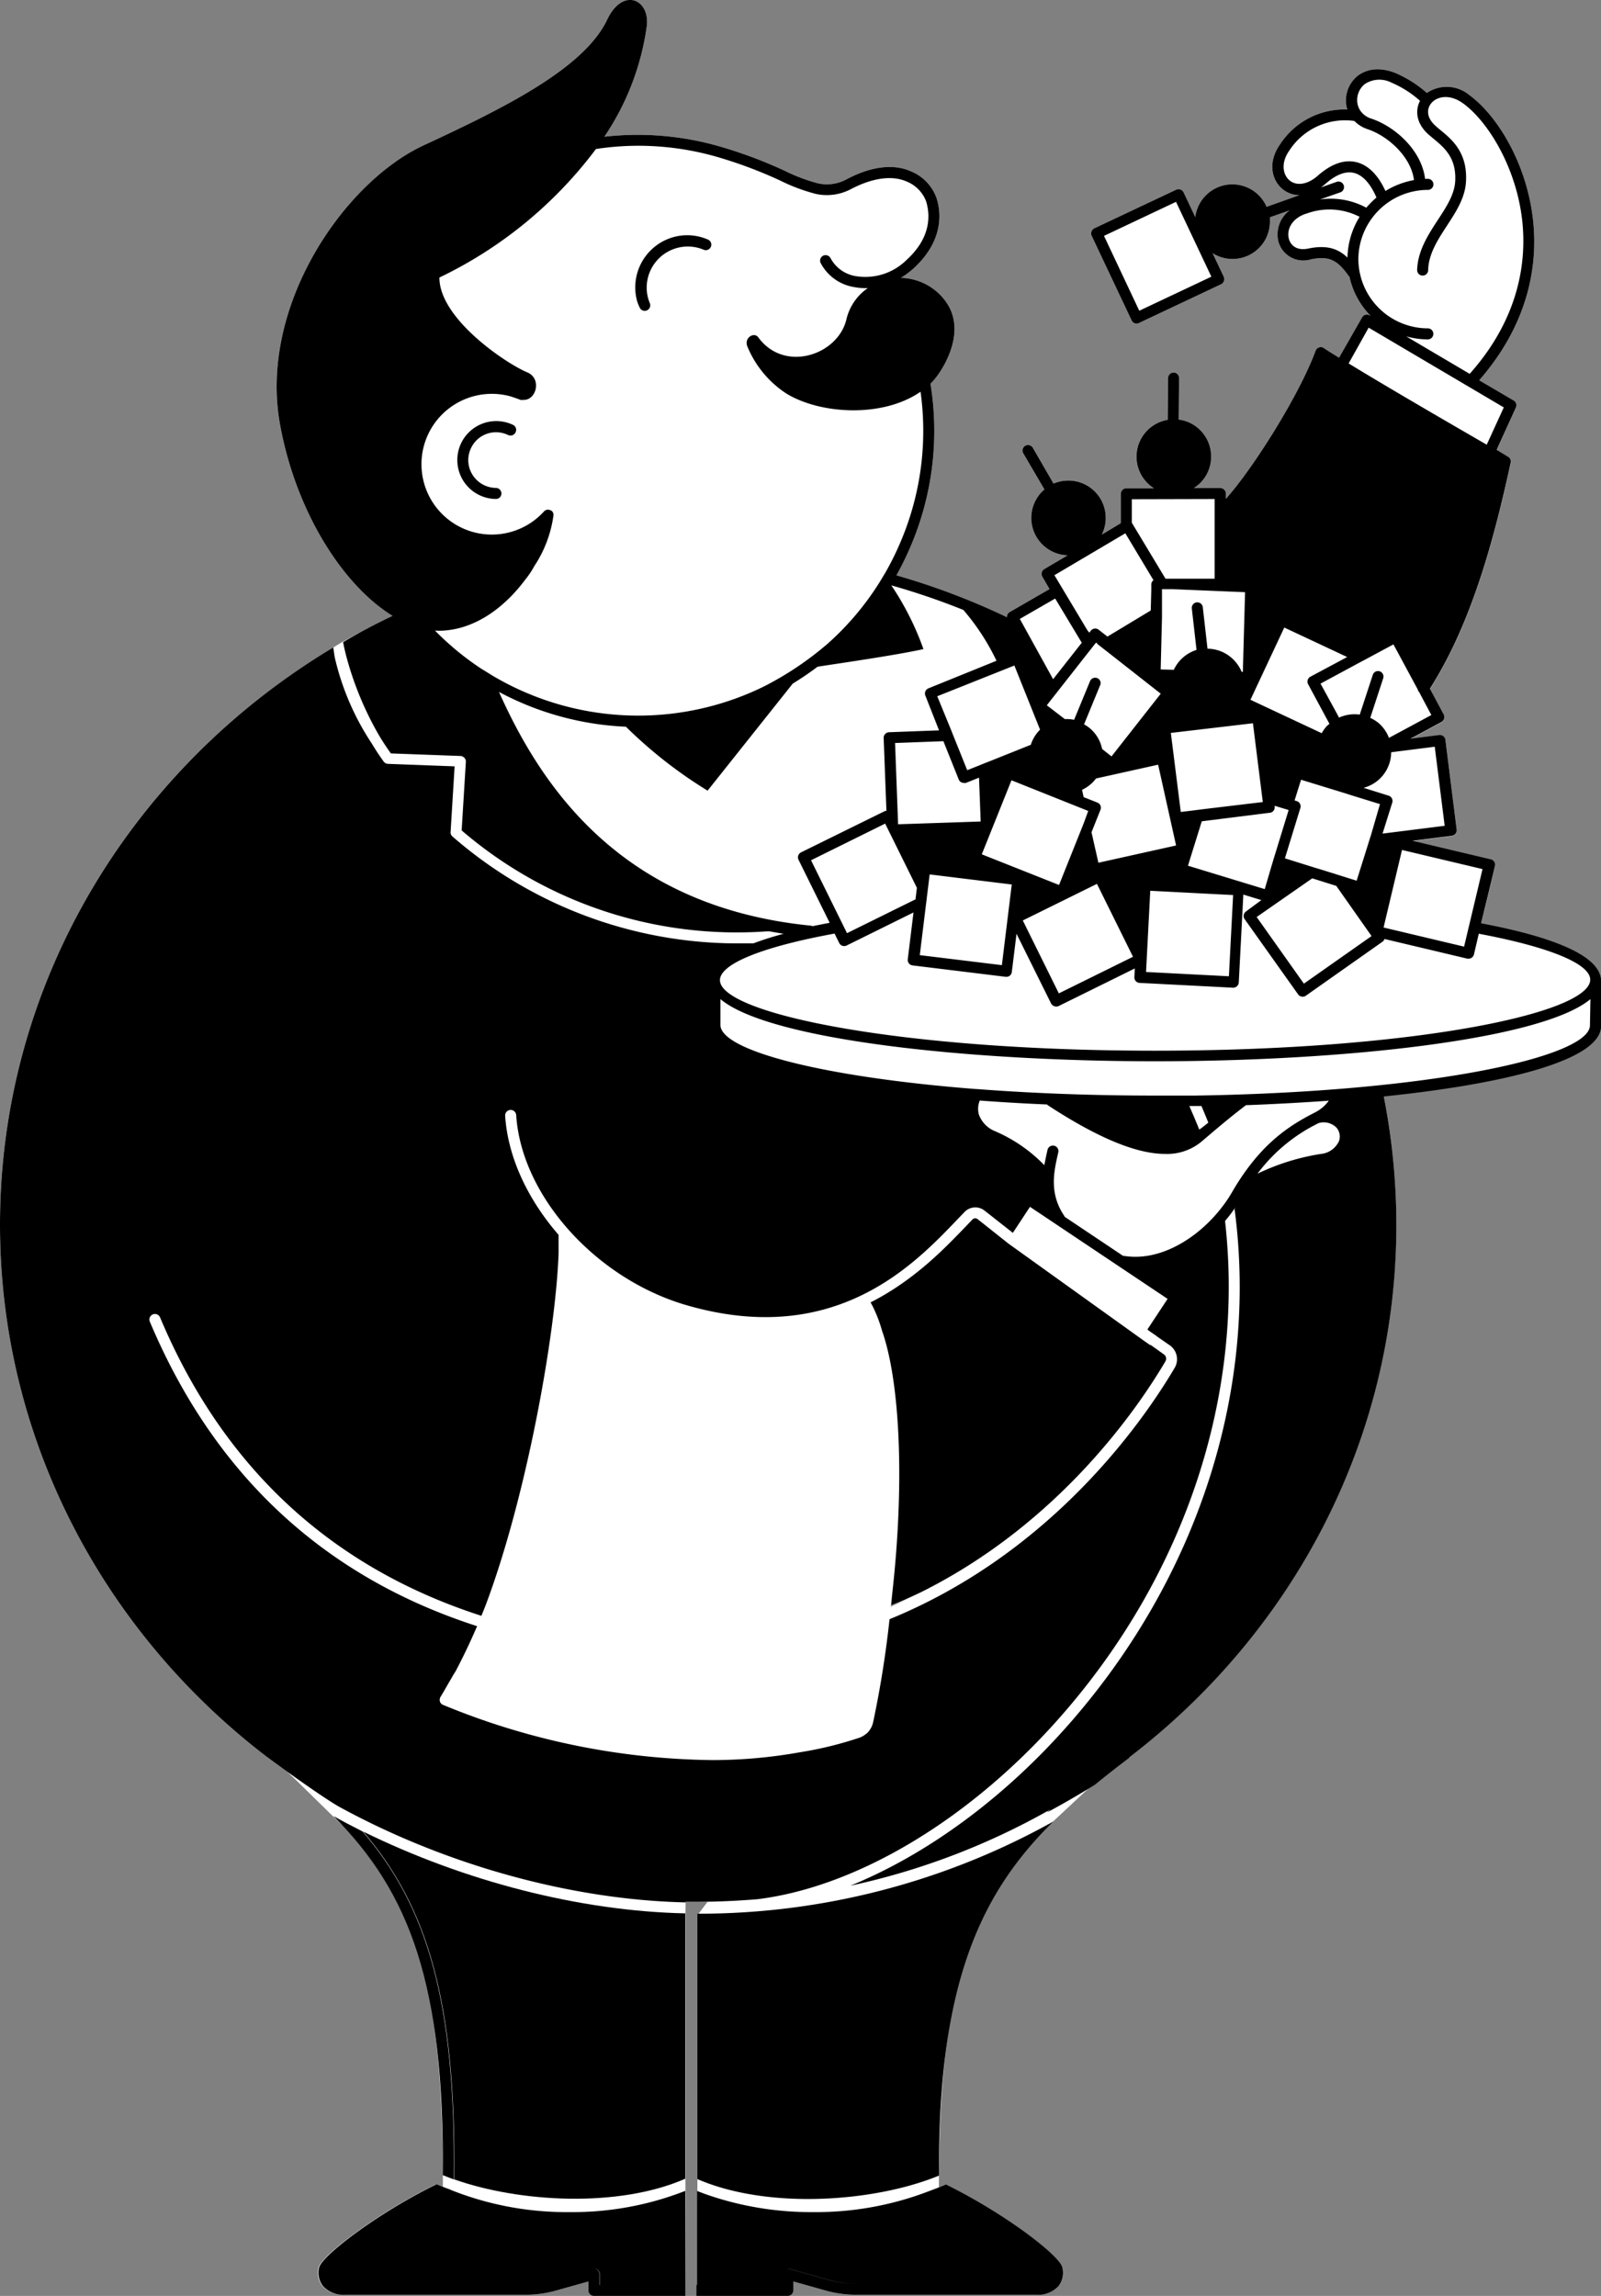
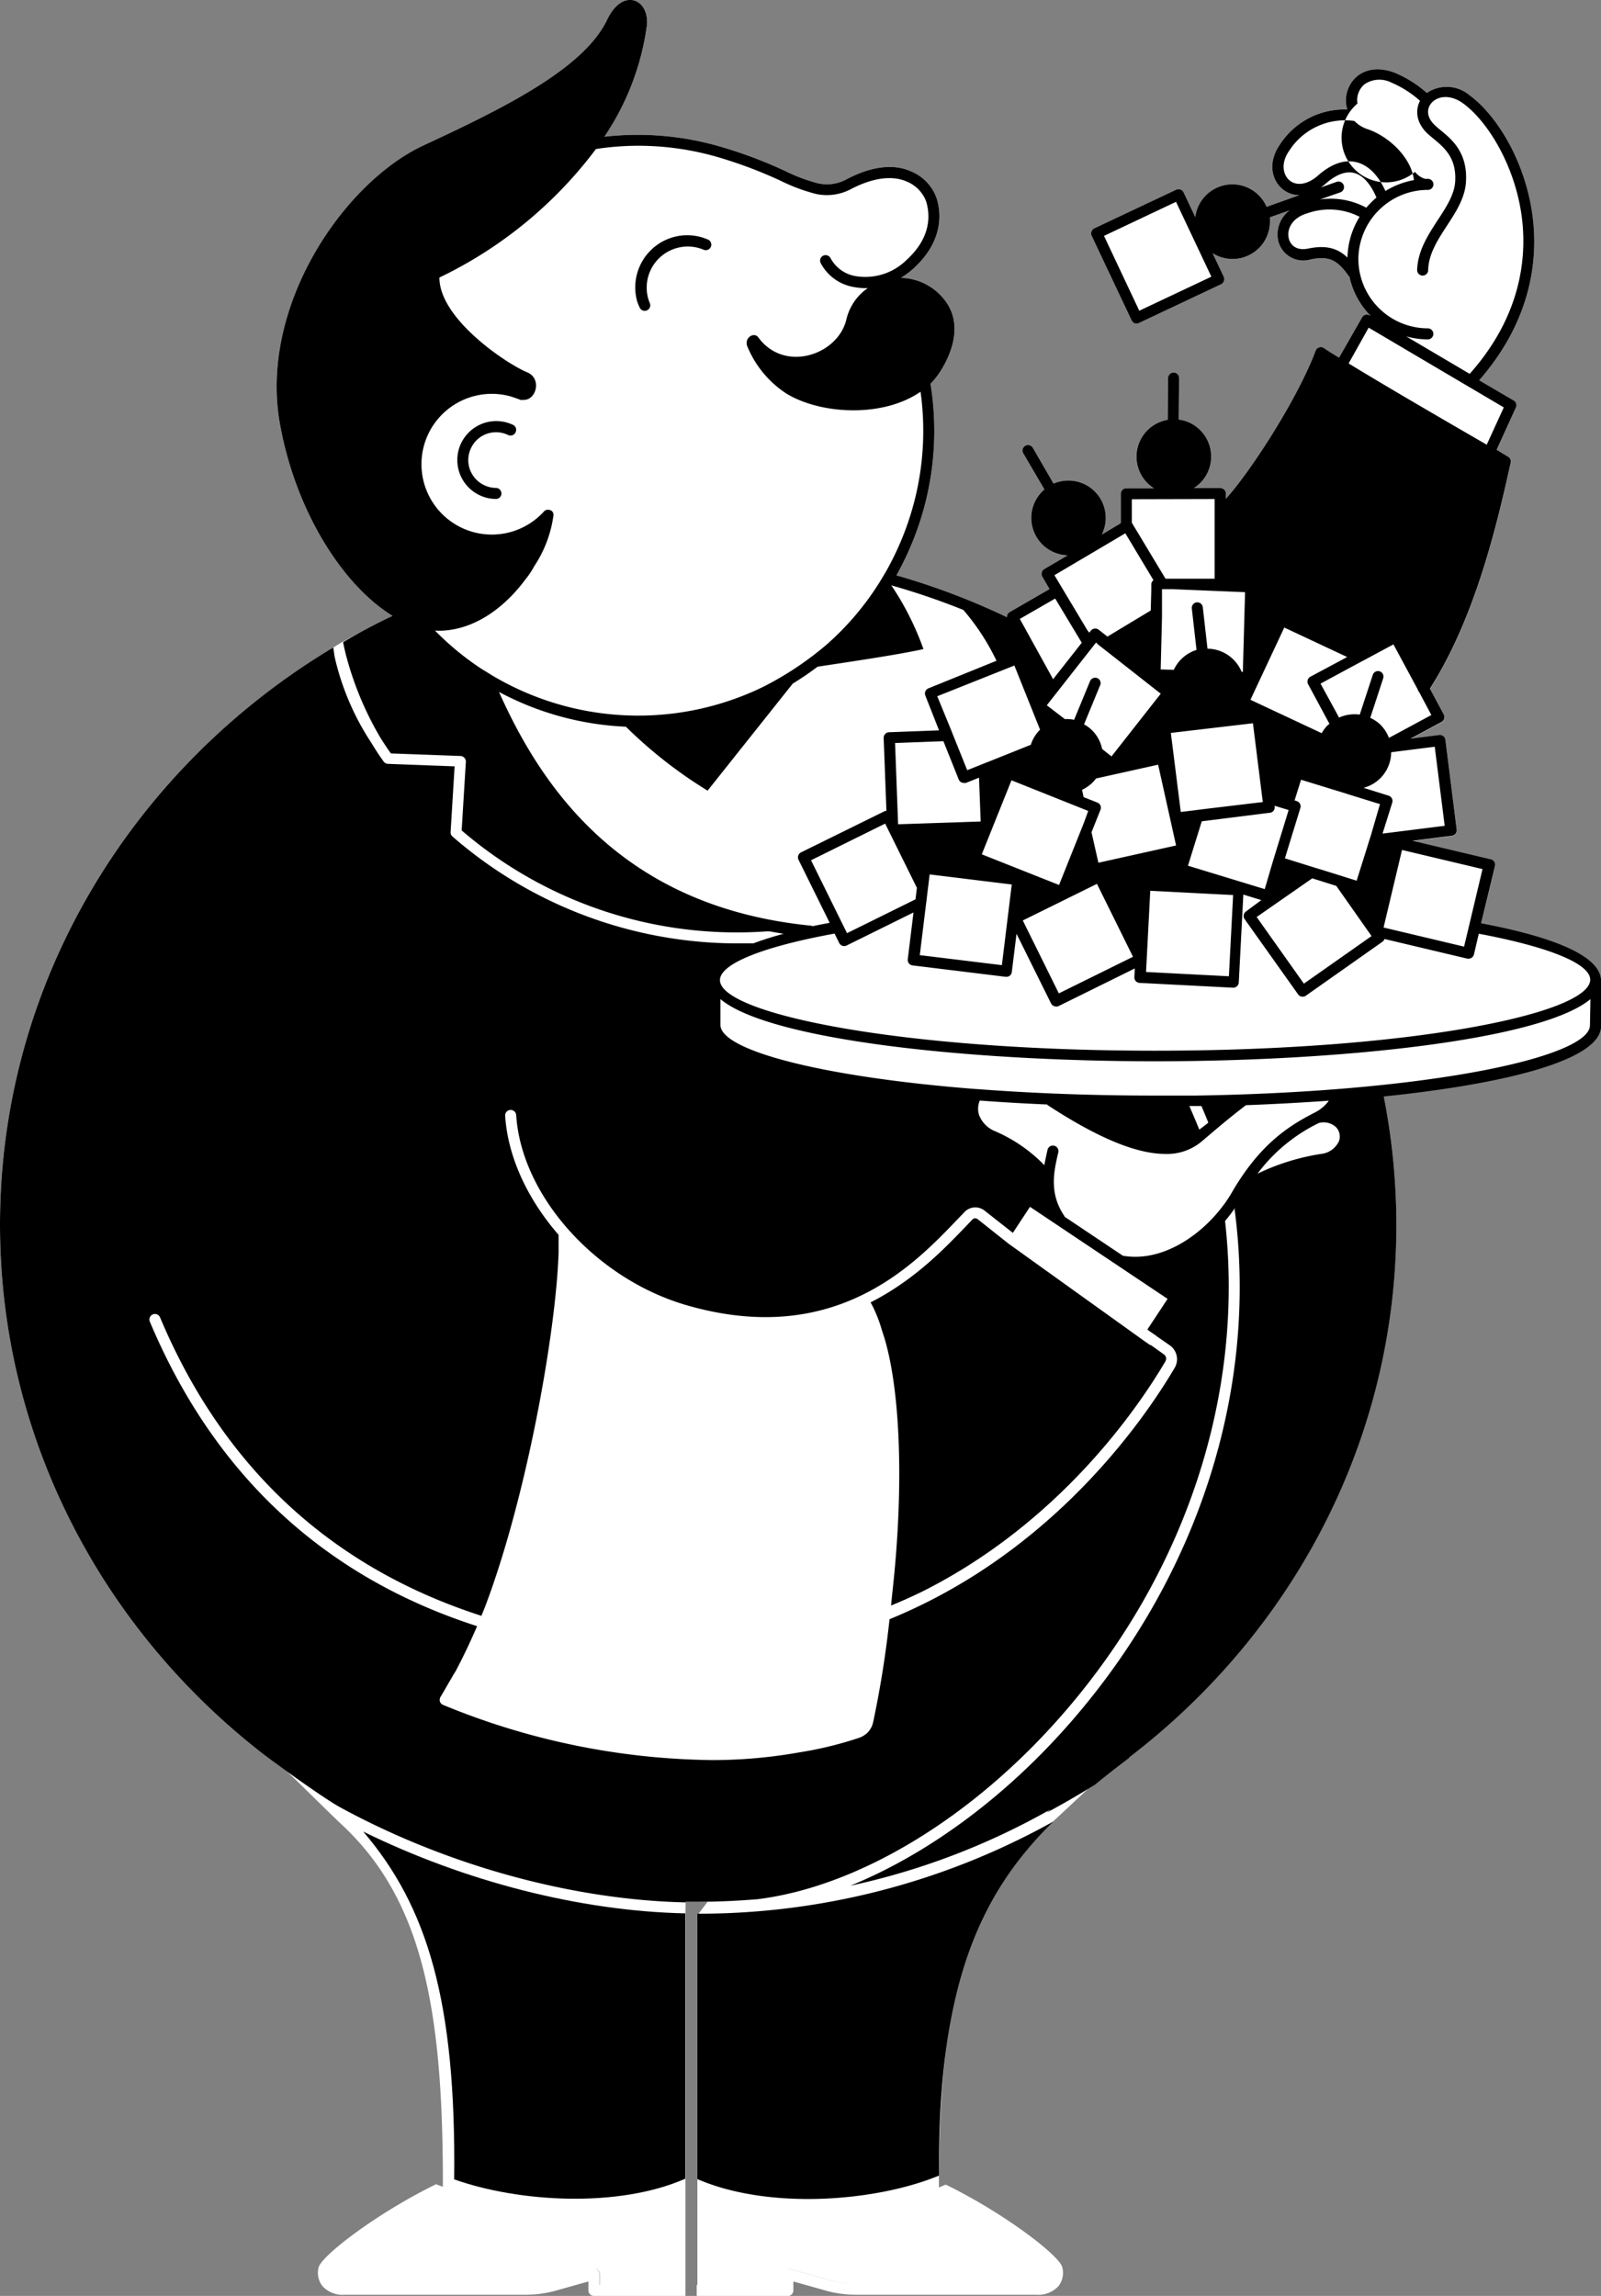
<svg xmlns="http://www.w3.org/2000/svg" viewBox="0 0 231.87 332.49">
  <rect x="0" y="0" width="231.87" height="332.49" fill="#808080" stroke="none" />
  <defs>
    <style>.cls-1{fill:#fff;}</style>
  </defs>
  <g id="Layer_2" data-name="Layer 2">
    <g id="Gouda">
      <g id="Blanc">
        <path class="cls-1" d="M99.3,275.5s0-.06,0-.09c.59,0,1.19,0,1.79,0l1.39,0-1.31,1.73H101v53.76h-.1v1.6H114.1a.8.8,0,0,0,.8-.8V330.4l4.66,1.31a16.15,16.15,0,0,0,4.42.61H150a4,4,0,0,0,3.31-1.26,3.18,3.18,0,0,0,.55-2.69c-.35-1.66-8.22-7.75-16.88-12l-1,.41c0-26.9,4-42.2,16.53-53h0c.85-.76,5.09-4.77,5.23-4.85.64-.38.2-.14.84-.53,1.55-1.27,3.16-2.53,4.84-3.8a.91.91,0,0,0,.18-.21c23.5-18,38.62-45.83,38.62-77a96,96,0,0,0-1.82-18.65h0c17.93-1.86,31.48-5.32,31.48-10.22v-6.54c0-3.49-6.9-6.25-17.36-8.23l2-8.26a.8.8,0,0,0-.6-1l-11.34-2.69,5.71-.72a.79.79,0,0,0,.69-.89l-1.63-13a.8.8,0,0,0-.3-.53.84.84,0,0,0-.59-.17l-4.18.53,4.5-2.42a.8.8,0,0,0,.32-1.09l-2-3.74c6.1-9.54,9.34-21.87,11.7-32.72a.79.79,0,0,0-.39-.86l-1.64-1L219.55,59a.8.8,0,0,0-.32-1l-5-2.93c7.52-8.61,8.42-17.25,7.82-23-.89-8.59-5.4-15.5-9.22-18.28a5.12,5.12,0,0,0-6.18-.33,16.83,16.83,0,0,0-4.61-2.91c-2.91-1.12-4.71-.15-5.52.52A4.59,4.59,0,0,0,195,15.34a4.42,4.42,0,0,0,.14.52,11.12,11.12,0,0,0-9.77,5.07c-1.81,2.59-1.15,5.09.23,6.33a3.85,3.85,0,0,0,2.59,1l-4.75,1.69a5.41,5.41,0,0,0-10.33,1.49l-1.69-3.58a.82.82,0,0,0-1.07-.39L158.5,33.06a.79.79,0,0,0-.41.45.81.81,0,0,0,0,.61l5.8,12.28a.79.79,0,0,0,.72.46.71.71,0,0,0,.34-.08l11.89-5.61a.79.79,0,0,0,.41-.45.81.81,0,0,0,0-.61l-1.63-3.44a5.41,5.41,0,0,0,8.3-4.58c0-.21,0-.42,0-.62l2.84-1a4.37,4.37,0,0,0-1.63,4.44,3.73,3.73,0,0,0,4.68,2.66c2.59-.53,3.83,0,5.51,2.39a.48.48,0,0,0,.11.09,11.71,11.71,0,0,0,3.09,5.71l-.15-.09a.79.79,0,0,0-1.1.29l-3.34,5.84c-.88-.55-1.64-1-2.2-1.4a.81.81,0,0,0-.69-.09.77.77,0,0,0-.5.48c-2.4,6.49-9.08,17.08-13,21.45v-.76a.82.82,0,0,0-.24-.57.83.83,0,0,0-.56-.23H172.9a5.29,5.29,0,0,0,2-2.26,5.42,5.42,0,0,0-2.6-7.2,5.53,5.53,0,0,0-1.59-.46l.05-6a.79.79,0,0,0-.79-.81h0a.81.81,0,0,0-.8.79l-.05,6.06a5.41,5.41,0,0,0-2,9.91h-4a.8.8,0,0,0-.79.81v4.24l-2.76,1.66a5.41,5.41,0,0,0-5.39-7.8,5.62,5.62,0,0,0-1.6.41l-3-5.19a.81.81,0,0,0-1.1-.28.79.79,0,0,0-.28,1.09l3.06,5.23a5.42,5.42,0,0,0,3.37,9.54l-3.4,2a.81.81,0,0,0-.27,1.1L152,85.31l-5.77,3.33a.81.81,0,0,0-.4.74,102,102,0,0,0-16-6.06,44,44,0,0,0,2.5-5.28,42.56,42.56,0,0,0,2.43-22.47,9.74,9.74,0,0,0,1-1.17c.26-.35,4.27-5.75,1.51-10.29a8.23,8.23,0,0,0-6.8-3.87,11.85,11.85,0,0,0,1.85-1.38c4.37-4,4-8.1,3.31-10.2a6.56,6.56,0,0,0-3.76-3.87C130.12,24,127,23.62,122.54,26a5.91,5.91,0,0,1-4.07.55,25,25,0,0,1-4.76-1.79,65.89,65.89,0,0,0-9.61-3.59A42.79,42.79,0,0,0,87.53,19.8a37.85,37.85,0,0,0,6.14-16c.49-3.89-3.46-5.74-5.74-.94-3.36,7.07-15,12.82-26.56,18.18S37.46,44.34,40.55,61.44c2.3,12.7,9.13,23.35,16.3,27.75-2.37,1.12-4.68,2.35-7,3.64-.24.1-1.31.77-1.67,1C19.32,111.08,0,142.07,0,177.36c0,31,14.94,58.74,38.2,76.72.4.31,1.7,1.27,3.29,2.41.42.3,5.86,5.72,7.71,7.47,11.86,10.84,15,26.57,14.94,52.73-.32-.13-.65-.24-1-.37-8.69,4.26-16.6,10.38-17,12.05a3.14,3.14,0,0,0,.55,2.69,4,4,0,0,0,3.31,1.26H76.14a16,16,0,0,0,4.41-.61l4.67-1.31v1.29a.8.8,0,0,0,.8.8H99.27v-1.6h0v-53.8M64.13,317.65c-9.14,4.44-15.82,10.07-16.3,11.11a1.58,1.58,0,0,0,.24,1.29,2.62,2.62,0,0,0,2.07.67h0a2.62,2.62,0,0,1-2.07-.67,1.61,1.61,0,0,1-.24-1.29c.48-1,7.19-6.69,16.35-11.13Zm22.42,11.06a.81.81,0,0,1,.32.64v1.54h-.05v-1.54a.81.81,0,0,0-.32-.64.82.82,0,0,0-.33-.15A.75.75,0,0,1,86.55,328.71Zm37.43,2a14.43,14.43,0,0,1-4-.55l-5.68-1.59a.88.88,0,0,0-.32,0,.78.78,0,0,1,.37,0l5.68,1.59a14.43,14.43,0,0,0,4,.55Zm27.68-68.29.06-.21.4-.21Z" />
-         <path d="M137,316.35c-.8.35-1.65.67-2.54,1a45.48,45.48,0,0,1-16.73,3,46,46,0,0,1-15.13-2.45c-.56-.19-1.1-.4-1.64-.61v13.6h-.1v1.6H114.1a.8.8,0,0,0,.8-.8V330.4l4.66,1.31a16.15,16.15,0,0,0,4.42.61H150a4,4,0,0,0,3.31-1.26,3.18,3.18,0,0,0,.55-2.69C153.54,326.71,145.67,320.62,137,316.35Zm-13,14.37a14.43,14.43,0,0,1-4-.55l-5.68-1.59a.88.88,0,0,0-.32,0,.78.78,0,0,1,.37,0l5.68,1.59a14.43,14.43,0,0,0,4,.55Z" />
-         <path d="M48.3,263c11.05,11.11,16.07,24.38,15.83,52,.52.21,1.05.42,1.6.62.29-25.88-3.91-39.53-13.2-50.38C51.1,264.51,49.69,263.79,48.3,263Z" />
        <path d="M99.24,315.52V277.09c-15.33-.33-32-4.66-46.63-11.84,9.27,10.86,13.46,24.5,13.17,50.36C75.11,318.92,89.51,319.79,99.24,315.52Z" />
-         <path d="M214.51,133.71l2-8.26a.8.8,0,0,0-.6-1l-11.34-2.69,5.71-.72a.79.79,0,0,0,.69-.89l-1.63-13a.8.8,0,0,0-.3-.53.84.84,0,0,0-.59-.17l-4.18.53,4.5-2.42a.8.8,0,0,0,.32-1.09l-2-3.74c6.1-9.54,9.34-21.87,11.7-32.72a.79.79,0,0,0-.39-.86l-1.64-1L219.55,59a.8.8,0,0,0-.32-1l-5-2.93c7.52-8.61,8.42-17.25,7.82-23-.89-8.59-5.4-15.5-9.22-18.28a5.12,5.12,0,0,0-6.18-.33,16.83,16.83,0,0,0-4.61-2.91c-2.91-1.12-4.71-.15-5.52.52A4.59,4.59,0,0,0,195,15.34a4.42,4.42,0,0,0,.14.52,11.12,11.12,0,0,0-9.77,5.07c-1.81,2.59-1.15,5.09.23,6.33a3.85,3.85,0,0,0,2.59,1l-4.75,1.69a5.41,5.41,0,0,0-10.33,1.49l-1.69-3.58a.82.82,0,0,0-1.07-.39L158.5,33.06a.79.79,0,0,0-.41.45.81.81,0,0,0,0,.61l5.8,12.28a.79.79,0,0,0,.72.46.71.71,0,0,0,.34-.08l11.89-5.61a.79.79,0,0,0,.41-.45.81.81,0,0,0,0-.61l-1.63-3.44a5.41,5.41,0,0,0,8.3-4.58c0-.21,0-.42,0-.62l2.84-1a4.37,4.37,0,0,0-1.63,4.44,3.73,3.73,0,0,0,4.68,2.66c2.59-.53,3.83,0,5.51,2.39a.48.48,0,0,0,.11.09,11.71,11.71,0,0,0,3.09,5.71l-.15-.09a.79.79,0,0,0-1.1.29l-3.34,5.84c-.88-.55-1.64-1-2.2-1.4a.81.81,0,0,0-.69-.09.77.77,0,0,0-.5.48c-2.4,6.49-9.08,17.08-13,21.45v-.76a.82.82,0,0,0-.24-.57.83.83,0,0,0-.56-.23H172.9a5.29,5.29,0,0,0,2-2.26,5.42,5.42,0,0,0-2.6-7.2,5.53,5.53,0,0,0-1.59-.46l.05-6a.79.79,0,0,0-.79-.81h0a.81.81,0,0,0-.8.79l-.05,6.06a5.41,5.41,0,0,0-2,9.91h-4a.8.8,0,0,0-.79.81v4.24l-2.76,1.66a5.41,5.41,0,0,0-5.39-7.8,5.62,5.62,0,0,0-1.6.41l-3-5.19a.81.81,0,0,0-1.1-.28.79.79,0,0,0-.28,1.09l3.06,5.23a5.42,5.42,0,0,0,3.37,9.54l-3.4,2a.81.81,0,0,0-.27,1.1L152,85.31l-5.77,3.33a.81.81,0,0,0-.4.74,102,102,0,0,0-16-6.06,44,44,0,0,0,2.5-5.28,42.56,42.56,0,0,0,2.43-22.47,9.74,9.74,0,0,0,1-1.17c.26-.35,4.27-5.75,1.51-10.29a8.23,8.23,0,0,0-6.8-3.87,11.85,11.85,0,0,0,1.85-1.38c4.37-4,4-8.1,3.31-10.2a6.56,6.56,0,0,0-3.76-3.87C130.12,24,127,23.62,122.54,26a5.91,5.91,0,0,1-4.07.55,25,25,0,0,1-4.76-1.79,65.89,65.89,0,0,0-9.61-3.59A42.79,42.79,0,0,0,87.53,19.8a37.85,37.85,0,0,0,6.14-16c.49-3.89-3.46-5.74-5.74-.94-3.36,7.07-15,12.82-26.56,18.18S37.46,44.34,40.55,61.44c2.3,12.7,9.13,23.35,16.3,27.75C54.41,90.34,52,91.61,49.69,93c.1.52.22,1.06.36,1.64h0a46.86,46.86,0,0,0,5,12.12c.49.79,1,1.57,1.56,2.35l10.09.37a.81.81,0,0,1,.56.27.79.79,0,0,1,.21.58l-.61,9.93A61.09,61.09,0,0,0,111,134.88l.49,0c.66.13,1.35.24,2,.35a45,45,0,0,0-4.39,1.39h0c-.71,0-1.42,0-2.12,0h-.45a62.9,62.9,0,0,1-41-15.48.77.77,0,0,1-.27-.65l.58-9.51-9.65-.36a.79.79,0,0,1-.62-.33c-.61-.83-1.18-1.71-1.72-2.61a37.87,37.87,0,0,1-5.3-12.19h0c-.15-.57-.18-1.2-.29-1.72C19.32,111.08,0,142.07,0,177.36c0,31,14.94,58.74,38.2,76.72,1.11.86,8.83,6.49,11.23,7.74,15.26,8.29,33.37,13.32,49.87,13.68,0,0,0-.06,0-.09.59,0,1.19,0,1.79,0,2.9,0,5.78-.14,8.62-.37,14.58-1.81,31.13-11.76,44.27-26.88,17.8-20.47,26.27-46.35,23.44-71.34a.13.13,0,0,1,0,0,21,21,0,0,0,1.38-1.8c.13-.19.16-.15,0,.06,3.44,25.93-5.14,52.93-23.61,74.18-9.55,11-20.9,19.29-32.05,23.83a102.52,102.52,0,0,0,29-11.06l-.46.42q3.47-1.86,6.91-4c1.55-1.27,3.16-2.53,4.84-3.8a.91.91,0,0,0,.18-.21c23.5-18,38.62-45.83,38.62-77a96,96,0,0,0-1.82-18.65h0c17.93-1.86,31.48-5.32,31.48-10.22v-6.54C231.87,138.45,225,135.69,214.51,133.71ZM165,45l-5.11-10.84,10.43-4.93,5.12,10.84Zm49.71,80.86-2.67,11.23-11.66-2.77,2.67-11.23Zm-6.92-17.72,1.44,11.45-9,1.13,1.41-4.49a.8.8,0,0,0-.52-1l-3.64-1.14a5.35,5.35,0,0,0,4-5.15Zm-77.72,11.23-.44-11.77,7-.26,2.22,5.54a.78.78,0,0,0,.43.44.85.85,0,0,0,.31.06.79.79,0,0,0,.3,0l1.9-.76.24,6.35Zm2.72,9.2-.2,1.67-9.92,4.9-5.21-10.56,10.74-5.31.29.6.53,1.07Zm1.28,2.72.12-.95.07-.6.18-1.45.2-1.66,11.89,1.46-1.43,11.68-11.89-1.45Zm8.12-7.57L146.49,113l9.09,3.63.9.36.9.36.23.09-.13.34L157,119.1l-.52,1.31-3.1,7.75Zm16.73-25.51a.8.8,0,0,0-1.05.43l-2.31,5.6a5.47,5.47,0,0,0-1.34-.1l-2.61-2,.65-.84.54-.68.54-.69,4.19-5.34.53-.67.53-.68.15-.18.17.13h0l0,.05.62.49.68.53,7.9,6.2-7.13,9.08-1.36-1.07a5.33,5.33,0,0,0-1.32-2.57,5,5,0,0,0-1.3-1l2.3-5.59A.79.79,0,0,0,158.94,98.21ZM158.87,128l5.22,10.56-10.74,5.3-5.22-10.56Zm.21-3.06-1-4.41,1.3-3.26a.86.86,0,0,0,0-.61.84.84,0,0,0-.44-.43l-2-.79-.23-1.06a5.54,5.54,0,0,0,1.37-.91,5,5,0,0,0,.65-.73l9-2,2.6,11.7ZM189.46,99.1l3.08,5.72c-.14.12-.28.23-.41.36a5.62,5.62,0,0,0-.71,1l-10.32-4.84L186,90.88l9.11,4.27L189.78,98A.8.8,0,0,0,189.46,99.1Zm-8,5.64,1.21,9.67.11.87.11.87v0l-8.35,1-.88.11-.87.11-1.78.22-1.44-11.45ZM166.59,129l12,.62-.61,11.76-12-.62Zm5.46-3.63,2-6.43,9.87-1.24a.76.76,0,0,0,.53-.3.79.79,0,0,0,.16-.59v-.12l.94.29.77.23.31.1-2.23,7.27-.23.77-1,3.41Zm18,1.83,3.48,1.09,5.11,7.27-9.8,6.89L182,132.8Zm8.5-6.24-.27.84-.26.84-1.54,4.9-1.95-.61-1.26-.4-1.26-.39-.31-.1-1-.3-1-.31-3.61-1.13,2.24-7.29a.8.8,0,0,0-.53-1l-.31-.09.94-3,6.51,2,.84.27.84.26,3.24,1Zm8.75-17.41-6.14,3.31a5.46,5.46,0,0,0-1.33-2,5.28,5.28,0,0,0-1.38-.9l1.88-5.74a.8.8,0,0,0-.51-1,.79.79,0,0,0-1,.51l-1.89,5.76a5.47,5.47,0,0,0-3,.43l-.4-.75L191.25,99l5.56-3,1-.53.76-.41,3.24-1.74,3.51,6.51a.82.82,0,0,0,.22.41ZM186.7,26.07c-.87-.78-1.24-2.43,0-4.22a9.6,9.6,0,0,1,9.45-4.33,4.81,4.81,0,0,0,1.92,1.19c3,1,6.32,4.05,6.71,7.37a11.89,11.89,0,0,0-4.13,1.58c-.79-1.74-2.12-3.67-4.23-4.18-1.73-.41-3.6.24-5.55,1.95C189.38,26.75,187.74,27,186.7,26.07Zm7.9.74a.8.8,0,0,0-1-.48l-2.29.81c.21-.15.43-.32.65-.51,1.53-1.35,2.92-1.88,4.12-1.59,1.67.4,2.73,2.3,3.27,3.57a12.75,12.75,0,0,0-1.47,1.47,10.84,10.84,0,0,0-6.72-1.19l3-1.05A.81.81,0,0,0,194.6,26.81Zm.55,10.49c-1.38-1.31-3-1.86-5.7-1.3-1.72.35-2.57-.53-2.8-1.48-.32-1.33.49-3,2.69-3.63a9.55,9.55,0,0,1,7.57.51A11.66,11.66,0,0,0,195.15,37.3Zm1.58.27A10.08,10.08,0,0,1,206.8,27.5a.8.8,0,1,0,0-1.6l-.41,0c-.47-4-4.19-7.52-7.81-8.73a2.88,2.88,0,0,1-1.36-.89l-.11-.12A2.83,2.83,0,0,1,196.6,15a3,3,0,0,1,1-2.78,3.81,3.81,0,0,1,3.91-.26,15.18,15.18,0,0,1,4.15,2.64c-.71,1.36-.6,3.24,1.22,4.87l.71.6c1.59,1.31,3.38,2.8,3.16,6.24-.13,1.9-1.28,3.67-2.51,5.54-1.43,2.2-2.91,4.47-3,7.26a.8.8,0,1,0,1.6,0c.05-2.33,1.4-4.4,2.71-6.41s2.61-4,2.76-6.32c.28-4.25-2-6.17-3.73-7.57-.23-.2-.46-.38-.66-.57-1.41-1.26-1.26-2.51-.66-3.26.86-1.06,2.73-1.4,4.65,0,3.65,2.66,7.77,9.41,8.57,17.16.57,5.51-.3,13.78-7.63,22l-9.2-5.43a11.62,11.62,0,0,0,3.14.44.8.8,0,1,0,0-1.6A10.08,10.08,0,0,1,196.73,37.57Zm1.49,9.88L217.79,59l-2.47,5.4c-4.83-2.79-14.31-8.28-20-11.77Zm-17.9,38.31L180,97.3h-.17a5.47,5.47,0,0,0-3.32-3.09,5.79,5.79,0,0,0-1.63-.27l-.68-6a.8.8,0,0,0-1.59.18l.68,6A5.42,5.42,0,0,0,170,97l-1.9-.05.19-7.59,0-1,0-1,0-1.39v-.65h.53l.95,0Zm-4.41-13.49,0,11.54-7.11,0-4.88-8.11h0V72.3Zm-13.57,5.34.64-.38.16.27.8,1.33,3,5,.12.19a.78.78,0,0,0-.32.59v0l0,.8-.08,3-6.27,3.78-1.28-1a.8.8,0,0,0-1.12.14l-.23.29-.26-.32-4.79-8Zm-9.52,9.07,3.85,6.4-4.15,5.28-4.82-8.73Zm-5.91,9.7,3.72,9.29a5.33,5.33,0,0,0-1.34,2.19l-5.95,2.38-.79.31-.79.32-1.68.67-1.71-4.26-.32-.79-.31-.79-2-4.87Zm-77.15.5A40.74,40.74,0,0,1,63,91.32a9,9,0,0,0,1.27,0c4.9-.33,9-3.62,11.78-7.35a12.56,12.56,0,0,0,1.34-2,17.54,17.54,0,0,0,2.76-7.28s0,0,0,0a.77.77,0,0,0-.15-.6h0a.61.61,0,0,0-.07-.1s-.07,0-.09-.06l-.06,0a.79.79,0,0,0-1,.14A10.19,10.19,0,1,1,73.93,57.4c.43.14.85.28,1.25.43l.19.08h.06a.69.69,0,0,0,.32,0c1.94.13,2.77-3.13.58-4-3-1.25-12.72-7.75-12.69-13.72A61.56,61.56,0,0,0,86.31,21.58a40.75,40.75,0,0,1,6.14-.47,41.17,41.17,0,0,1,11.22,1.56,64.33,64.33,0,0,1,9.39,3.51,26.3,26.3,0,0,0,5.09,1.9,7.44,7.44,0,0,0,5.12-.71c3.12-1.62,5.9-2,8-1.1a5.05,5.05,0,0,1,2.85,2.86c.65,2.12.68,5.33-2.86,8.55A8.49,8.49,0,0,1,124,40a5.06,5.06,0,0,1-3.7-2.59.81.81,0,0,0-1.06-.39.79.79,0,0,0-.39,1.06,6.66,6.66,0,0,0,4.83,3.49,8.39,8.39,0,0,0,2,.15,7.63,7.63,0,0,0-3.09,4.5c-1.2,5.2-9,7.83-12.78,2.62-.6-.81-2.1.08-1.56,1.36A14.94,14.94,0,0,0,113.9,57c4.92,3,13.92,3.54,19.42-.27a41,41,0,0,1-2.47,20.72,42.82,42.82,0,0,1-2.59,5.42l-.86,1.43a41,41,0,0,1-7.5,8.89,46.09,46.09,0,0,1-8.64,5.9l-.24.13-.36.18c-.57.28-1.14.55-1.72.8a41.37,41.37,0,0,1-37.72-2.42C70.74,97.48,70.15,97.11,69.76,96.88Zm2.51,3.33a43.8,43.8,0,0,0,4.5,2.08,42.85,42.85,0,0,0,13.88,2.95,65.41,65.41,0,0,0,11.83,9.26L114.81,99c1.24-.76,2.45-1.58,3.6-2.45C122,96,130,94.84,133.74,94a41.22,41.22,0,0,0-4.65-9.23,103.31,103.31,0,0,1,10.43,3.56,33,33,0,0,1,4.8,7.36l-9.87,4a.81.81,0,0,0-.45,1l2,5.08-7.25.27a.82.82,0,0,0-.56.26.81.81,0,0,0-.21.57l.4,10.57a1.05,1.05,0,0,0-.19,0l-12.18,6a.8.8,0,0,0-.36,1.07l4.51,9.13c-.85.16-1.68.32-2.48.49a.77.77,0,0,0-.27-.08C90.16,131.33,78.52,114.2,72.27,100.21Zm95.25,93.3,1.89,1.31a2.46,2.46,0,0,1,.72,3.26c-4.5,7.63-17.7,26.76-41.3,36.41a148,148,0,0,1-2.38,14.94,3.13,3.13,0,0,1-.75,1.43,1,1,0,0,1-.26.23,3.09,3.09,0,0,1-1,.57,53.29,53.29,0,0,1-8.65,2.11,71.28,71.28,0,0,1-12.76,1.12,104.81,104.81,0,0,1-38.88-8,.79.79,0,0,1-.44-.49.85.85,0,0,1,.09-.66c.53-.86,1-1.74,1.54-2.63l.29-.52L66,242c1.11-2.1,2.14-4.28,3.1-6.5-22.15-7.14-38.06-21.91-47.4-44.1a.8.8,0,0,1,1.48-.62C32.33,212.54,48,227,69.72,234l.55-1.36c6-15.86,10.23-39.6,10.63-51.17v-.18h0c0-.82,0-2.43,0-2.46-4.46-5.13-7.35-11.23-7.74-17.24a.8.8,0,1,1,1.6-.1c.75,11.78,11.71,23.91,25,27.62,21.25,6,32.65-6,38.78-12.39l1.18-1.23a2.16,2.16,0,0,1,2.86-.18l4.11,3.23,2.48-3.77,19.93,13.33-2.93,4.44.46.34.85.58Zm10.9-20.84c-.22.38-.45.75-.7,1.12s-.36.52-.56.78c-3.37,4.54-9,8.2-14.41,7.3h-.1l-8.46-5.66a.59.59,0,0,0-.06-.14c-2.21-3.27-1.49-6.41-.92-8.93l.06-.26a.8.8,0,1,0-1.56-.36l-.06.27c-.13.6-.28,1.26-.4,1.95a22.07,22.07,0,0,0-7.18-4.94,4.09,4.09,0,0,1-2.29-2.37,3.08,3.08,0,0,1,.12-2.05c3.19.24,6.46.43,9.78.57l0,.06c7.23,4.74,12.88,7.1,17.08,7.1a7.8,7.8,0,0,0,5.27-1.8l1.55-1.32c1.89-1.6,3.47-2.88,4.87-3.94,4.06-.15,8.07-.37,12-.65a5.61,5.61,0,0,1-2.06,1.73C186.74,163,182.49,165.64,178.42,172.67Zm-6.17-12.5H174s.52,1.2,1,2.41c0,0-1.12.9-1.31,1C173.08,162.07,172.25,160.17,172.25,160.17Zm21.68,5.07a3.21,3.21,0,0,1-2.62,1.87,32.75,32.75,0,0,0-9.19,2.86,24.34,24.34,0,0,1,8.89-7.34,2.62,2.62,0,0,1,2.54.66A2,2,0,0,1,193.93,165.24Zm36.34-16.76c0,4.58-23.2,9.66-57.18,10.18h-.67c-1.68,0-3.38,0-5.12,0-9.38,0-18.05-.35-25.76-.94h-.1c-22.71-1.76-37.1-5.67-37.1-9.28v-3.75c7,5.89,35.71,9,63,9s56-3.14,63-9Zm-63,3.68c-37.1,0-63-5.39-63-10.22,0-2.34,6.1-4.82,16.6-6.74l.67,1.36a.8.8,0,0,0,.72.45.85.85,0,0,0,.35-.08l9.69-4.79-.83,6.78a.8.8,0,0,0,.7.89l13.48,1.65h.1a.78.78,0,0,0,.49-.16.8.8,0,0,0,.3-.54l.68-5.53,5,10.08a.79.79,0,0,0,.46.4.83.83,0,0,0,.61,0l11.06-5.46-.06,1.25a.79.79,0,0,0,.75.84l13.57.7h0a.82.82,0,0,0,.8-.76l.66-12.73,2.61.8L180.45,132a.83.83,0,0,0-.33.52.77.77,0,0,0,.14.59L188,144a.79.79,0,0,0,.66.34.78.78,0,0,0,.46-.14l11.1-7.82a.74.74,0,0,0,.29-.4l12,2.85.19,0a.81.81,0,0,0,.42-.12.79.79,0,0,0,.35-.49l.7-3c10.22,1.92,16.14,4.35,16.14,6.66C230.27,146.77,204.41,152.16,167.3,152.16Z" />
-         <path d="M99.24,317.28a44.71,44.71,0,0,1-16.76,3.07,45.2,45.2,0,0,1-17.27-3.24.71.71,0,0,0-.09.07c-9.65,4.5-16.79,10.5-17.29,11.58a1.58,1.58,0,0,0,.24,1.29,2.62,2.62,0,0,0,2.07.67h0a2.62,2.62,0,0,1-2.07-.67,1.61,1.61,0,0,1-.24-1.29c.5-1.08,7.64-7.08,17.29-11.58a.43.43,0,0,0,.1-.09c-.69-.24-1.35-.5-2-.77-8.69,4.26-16.6,10.38-17,12.05a3.14,3.14,0,0,0,.55,2.69,4,4,0,0,0,3.31,1.26H76.14a16,16,0,0,0,4.41-.61l4.67-1.31v1.29a.8.8,0,0,0,.8.8H99.27v-1.6h0ZM86.87,330.89h-.05v-1.54a.81.81,0,0,0-.32-.64.82.82,0,0,0-.33-.15.75.75,0,0,1,.38.15.81.81,0,0,1,.32.64Z" />
+         <path d="M214.51,133.71l2-8.26a.8.8,0,0,0-.6-1l-11.34-2.69,5.71-.72a.79.79,0,0,0,.69-.89l-1.63-13a.8.8,0,0,0-.3-.53.84.84,0,0,0-.59-.17l-4.18.53,4.5-2.42a.8.8,0,0,0,.32-1.09l-2-3.74c6.1-9.54,9.34-21.87,11.7-32.72a.79.79,0,0,0-.39-.86l-1.64-1L219.55,59a.8.8,0,0,0-.32-1l-5-2.93c7.52-8.61,8.42-17.25,7.82-23-.89-8.59-5.4-15.5-9.22-18.28a5.12,5.12,0,0,0-6.18-.33,16.83,16.83,0,0,0-4.61-2.91c-2.91-1.12-4.71-.15-5.52.52A4.59,4.59,0,0,0,195,15.34a4.42,4.42,0,0,0,.14.52,11.12,11.12,0,0,0-9.77,5.07c-1.81,2.59-1.15,5.09.23,6.33a3.85,3.85,0,0,0,2.59,1l-4.75,1.69a5.41,5.41,0,0,0-10.33,1.49l-1.69-3.58a.82.82,0,0,0-1.07-.39L158.5,33.06a.79.79,0,0,0-.41.45.81.81,0,0,0,0,.61l5.8,12.28a.79.79,0,0,0,.72.46.71.71,0,0,0,.34-.08l11.89-5.61a.79.79,0,0,0,.41-.45.81.81,0,0,0,0-.61l-1.63-3.44a5.41,5.41,0,0,0,8.3-4.58c0-.21,0-.42,0-.62l2.84-1a4.37,4.37,0,0,0-1.63,4.44,3.73,3.73,0,0,0,4.68,2.66c2.59-.53,3.83,0,5.51,2.39a.48.48,0,0,0,.11.09,11.71,11.71,0,0,0,3.09,5.71l-.15-.09a.79.79,0,0,0-1.1.29l-3.34,5.84c-.88-.55-1.64-1-2.2-1.4a.81.81,0,0,0-.69-.09.77.77,0,0,0-.5.48c-2.4,6.49-9.08,17.08-13,21.45v-.76a.82.82,0,0,0-.24-.57.83.83,0,0,0-.56-.23H172.9a5.29,5.29,0,0,0,2-2.26,5.42,5.42,0,0,0-2.6-7.2,5.53,5.53,0,0,0-1.59-.46l.05-6a.79.79,0,0,0-.79-.81h0a.81.81,0,0,0-.8.79l-.05,6.06a5.41,5.41,0,0,0-2,9.91h-4a.8.8,0,0,0-.79.81v4.24l-2.76,1.66a5.41,5.41,0,0,0-5.39-7.8,5.62,5.62,0,0,0-1.6.41l-3-5.19a.81.81,0,0,0-1.1-.28.79.79,0,0,0-.28,1.09l3.06,5.23a5.42,5.42,0,0,0,3.37,9.54l-3.4,2a.81.81,0,0,0-.27,1.1L152,85.31l-5.77,3.33a.81.81,0,0,0-.4.74,102,102,0,0,0-16-6.06,44,44,0,0,0,2.5-5.28,42.56,42.56,0,0,0,2.43-22.47,9.74,9.74,0,0,0,1-1.17c.26-.35,4.27-5.75,1.51-10.29a8.23,8.23,0,0,0-6.8-3.87,11.85,11.85,0,0,0,1.85-1.38c4.37-4,4-8.1,3.31-10.2a6.56,6.56,0,0,0-3.76-3.87C130.12,24,127,23.62,122.54,26a5.91,5.91,0,0,1-4.07.55,25,25,0,0,1-4.76-1.79,65.89,65.89,0,0,0-9.61-3.59A42.79,42.79,0,0,0,87.53,19.8a37.85,37.85,0,0,0,6.14-16c.49-3.89-3.46-5.74-5.74-.94-3.36,7.07-15,12.82-26.56,18.18S37.46,44.34,40.55,61.44c2.3,12.7,9.13,23.35,16.3,27.75C54.41,90.34,52,91.61,49.69,93c.1.52.22,1.06.36,1.64h0a46.86,46.86,0,0,0,5,12.12c.49.79,1,1.57,1.56,2.35l10.09.37a.81.81,0,0,1,.56.27.79.79,0,0,1,.21.58l-.61,9.93A61.09,61.09,0,0,0,111,134.88l.49,0c.66.13,1.35.24,2,.35a45,45,0,0,0-4.39,1.39h0c-.71,0-1.42,0-2.12,0h-.45a62.9,62.9,0,0,1-41-15.48.77.77,0,0,1-.27-.65l.58-9.51-9.65-.36a.79.79,0,0,1-.62-.33c-.61-.83-1.18-1.71-1.72-2.61a37.87,37.87,0,0,1-5.3-12.19h0c-.15-.57-.18-1.2-.29-1.72C19.32,111.08,0,142.07,0,177.36c0,31,14.94,58.74,38.2,76.72,1.11.86,8.83,6.49,11.23,7.74,15.26,8.29,33.37,13.32,49.87,13.68,0,0,0-.06,0-.09.59,0,1.19,0,1.79,0,2.9,0,5.78-.14,8.62-.37,14.58-1.81,31.13-11.76,44.27-26.88,17.8-20.47,26.27-46.35,23.44-71.34a.13.13,0,0,1,0,0,21,21,0,0,0,1.38-1.8c.13-.19.16-.15,0,.06,3.44,25.93-5.14,52.93-23.61,74.18-9.55,11-20.9,19.29-32.05,23.83a102.52,102.52,0,0,0,29-11.06l-.46.42q3.47-1.86,6.91-4c1.55-1.27,3.16-2.53,4.84-3.8a.91.91,0,0,0,.18-.21c23.5-18,38.62-45.83,38.62-77a96,96,0,0,0-1.82-18.65h0c17.93-1.86,31.48-5.32,31.48-10.22v-6.54C231.87,138.45,225,135.69,214.51,133.71ZM165,45l-5.11-10.84,10.43-4.93,5.12,10.84Zm49.71,80.86-2.67,11.23-11.66-2.77,2.67-11.23Zm-6.92-17.72,1.44,11.45-9,1.13,1.41-4.49a.8.8,0,0,0-.52-1l-3.64-1.14a5.35,5.35,0,0,0,4-5.15Zm-77.72,11.23-.44-11.77,7-.26,2.22,5.54a.78.78,0,0,0,.43.44.85.85,0,0,0,.31.06.79.79,0,0,0,.3,0l1.9-.76.24,6.35Zm2.72,9.2-.2,1.67-9.92,4.9-5.21-10.56,10.74-5.31.29.6.53,1.07Zm1.28,2.72.12-.95.07-.6.18-1.45.2-1.66,11.89,1.46-1.43,11.68-11.89-1.45Zm8.12-7.57L146.49,113l9.09,3.63.9.36.9.36.23.09-.13.34L157,119.1l-.52,1.31-3.1,7.75Zm16.73-25.51a.8.8,0,0,0-1.05.43l-2.31,5.6a5.47,5.47,0,0,0-1.34-.1l-2.61-2,.65-.84.54-.68.54-.69,4.19-5.34.53-.67.53-.68.15-.18.17.13h0l0,.05.62.49.68.53,7.9,6.2-7.13,9.08-1.36-1.07a5.33,5.33,0,0,0-1.32-2.57,5,5,0,0,0-1.3-1l2.3-5.59A.79.79,0,0,0,158.94,98.21ZM158.87,128l5.22,10.56-10.74,5.3-5.22-10.56Zm.21-3.06-1-4.41,1.3-3.26a.86.86,0,0,0,0-.61.84.84,0,0,0-.44-.43l-2-.79-.23-1.06a5.54,5.54,0,0,0,1.37-.91,5,5,0,0,0,.65-.73l9-2,2.6,11.7ZM189.46,99.1l3.08,5.72c-.14.12-.28.23-.41.36a5.62,5.62,0,0,0-.71,1l-10.32-4.84L186,90.88l9.11,4.27L189.78,98A.8.8,0,0,0,189.46,99.1Zm-8,5.64,1.21,9.67.11.87.11.87v0l-8.35,1-.88.11-.87.11-1.78.22-1.44-11.45ZM166.59,129l12,.62-.61,11.76-12-.62Zm5.46-3.63,2-6.43,9.87-1.24a.76.76,0,0,0,.53-.3.79.79,0,0,0,.16-.59v-.12l.94.29.77.23.31.1-2.23,7.27-.23.77-1,3.41Zm18,1.83,3.48,1.09,5.11,7.27-9.8,6.89L182,132.8Zm8.5-6.24-.27.84-.26.84-1.54,4.9-1.95-.61-1.26-.4-1.26-.39-.31-.1-1-.3-1-.31-3.61-1.13,2.24-7.29a.8.8,0,0,0-.53-1l-.31-.09.94-3,6.51,2,.84.27.84.26,3.24,1Zm8.75-17.41-6.14,3.31a5.46,5.46,0,0,0-1.33-2,5.28,5.28,0,0,0-1.38-.9l1.88-5.74a.8.8,0,0,0-.51-1,.79.79,0,0,0-1,.51l-1.89,5.76a5.47,5.47,0,0,0-3,.43l-.4-.75L191.25,99l5.56-3,1-.53.76-.41,3.24-1.74,3.51,6.51a.82.82,0,0,0,.22.41ZM186.7,26.07c-.87-.78-1.24-2.43,0-4.22a9.6,9.6,0,0,1,9.45-4.33,4.81,4.81,0,0,0,1.92,1.19c3,1,6.32,4.05,6.71,7.37a11.89,11.89,0,0,0-4.13,1.58c-.79-1.74-2.12-3.67-4.23-4.18-1.73-.41-3.6.24-5.55,1.95C189.38,26.75,187.74,27,186.7,26.07Zm7.9.74a.8.8,0,0,0-1-.48l-2.29.81c.21-.15.43-.32.65-.51,1.53-1.35,2.92-1.88,4.12-1.59,1.67.4,2.73,2.3,3.27,3.57a12.75,12.75,0,0,0-1.47,1.47,10.84,10.84,0,0,0-6.72-1.19l3-1.05A.81.81,0,0,0,194.6,26.81Zm.55,10.49c-1.38-1.31-3-1.86-5.7-1.3-1.72.35-2.57-.53-2.8-1.48-.32-1.33.49-3,2.69-3.63a9.55,9.55,0,0,1,7.57.51A11.66,11.66,0,0,0,195.15,37.3Zm1.58.27A10.08,10.08,0,0,1,206.8,27.5a.8.8,0,1,0,0-1.6l-.41,0a2.88,2.88,0,0,1-1.36-.89l-.11-.12A2.83,2.83,0,0,1,196.6,15a3,3,0,0,1,1-2.78,3.81,3.81,0,0,1,3.91-.26,15.18,15.18,0,0,1,4.15,2.64c-.71,1.36-.6,3.24,1.22,4.87l.71.6c1.59,1.31,3.38,2.8,3.16,6.24-.13,1.9-1.28,3.67-2.51,5.54-1.43,2.2-2.91,4.47-3,7.26a.8.8,0,1,0,1.6,0c.05-2.33,1.4-4.4,2.71-6.41s2.61-4,2.76-6.32c.28-4.25-2-6.17-3.73-7.57-.23-.2-.46-.38-.66-.57-1.41-1.26-1.26-2.51-.66-3.26.86-1.06,2.73-1.4,4.65,0,3.65,2.66,7.77,9.41,8.57,17.16.57,5.51-.3,13.78-7.63,22l-9.2-5.43a11.62,11.62,0,0,0,3.14.44.8.8,0,1,0,0-1.6A10.08,10.08,0,0,1,196.73,37.57Zm1.49,9.88L217.79,59l-2.47,5.4c-4.83-2.79-14.31-8.28-20-11.77Zm-17.9,38.31L180,97.3h-.17a5.47,5.47,0,0,0-3.32-3.09,5.79,5.79,0,0,0-1.63-.27l-.68-6a.8.8,0,0,0-1.59.18l.68,6A5.42,5.42,0,0,0,170,97l-1.9-.05.19-7.59,0-1,0-1,0-1.39v-.65h.53l.95,0Zm-4.41-13.49,0,11.54-7.11,0-4.88-8.11h0V72.3Zm-13.57,5.34.64-.38.16.27.8,1.33,3,5,.12.19a.78.78,0,0,0-.32.59v0l0,.8-.08,3-6.27,3.78-1.28-1a.8.8,0,0,0-1.12.14l-.23.29-.26-.32-4.79-8Zm-9.52,9.07,3.85,6.4-4.15,5.28-4.82-8.73Zm-5.91,9.7,3.72,9.29a5.33,5.33,0,0,0-1.34,2.19l-5.95,2.38-.79.31-.79.32-1.68.67-1.71-4.26-.32-.79-.31-.79-2-4.87Zm-77.15.5A40.74,40.74,0,0,1,63,91.32a9,9,0,0,0,1.27,0c4.9-.33,9-3.62,11.78-7.35a12.56,12.56,0,0,0,1.34-2,17.54,17.54,0,0,0,2.76-7.28s0,0,0,0a.77.77,0,0,0-.15-.6h0a.61.61,0,0,0-.07-.1s-.07,0-.09-.06l-.06,0a.79.79,0,0,0-1,.14A10.19,10.19,0,1,1,73.93,57.4c.43.14.85.28,1.25.43l.19.08h.06a.69.69,0,0,0,.32,0c1.94.13,2.77-3.13.58-4-3-1.25-12.72-7.75-12.69-13.72A61.56,61.56,0,0,0,86.31,21.58a40.75,40.75,0,0,1,6.14-.47,41.17,41.17,0,0,1,11.22,1.56,64.33,64.33,0,0,1,9.39,3.51,26.3,26.3,0,0,0,5.09,1.9,7.44,7.44,0,0,0,5.12-.71c3.12-1.62,5.9-2,8-1.1a5.05,5.05,0,0,1,2.85,2.86c.65,2.12.68,5.33-2.86,8.55A8.49,8.49,0,0,1,124,40a5.06,5.06,0,0,1-3.7-2.59.81.81,0,0,0-1.06-.39.79.79,0,0,0-.39,1.06,6.66,6.66,0,0,0,4.83,3.49,8.39,8.39,0,0,0,2,.15,7.63,7.63,0,0,0-3.09,4.5c-1.2,5.2-9,7.83-12.78,2.62-.6-.81-2.1.08-1.56,1.36A14.94,14.94,0,0,0,113.9,57c4.92,3,13.92,3.54,19.42-.27a41,41,0,0,1-2.47,20.72,42.82,42.82,0,0,1-2.59,5.42l-.86,1.43a41,41,0,0,1-7.5,8.89,46.09,46.09,0,0,1-8.64,5.9l-.24.13-.36.18c-.57.28-1.14.55-1.72.8a41.37,41.37,0,0,1-37.72-2.42C70.74,97.48,70.15,97.11,69.76,96.88Zm2.51,3.33a43.8,43.8,0,0,0,4.5,2.08,42.85,42.85,0,0,0,13.88,2.95,65.41,65.41,0,0,0,11.83,9.26L114.81,99c1.24-.76,2.45-1.58,3.6-2.45C122,96,130,94.84,133.74,94a41.22,41.22,0,0,0-4.65-9.23,103.31,103.31,0,0,1,10.43,3.56,33,33,0,0,1,4.8,7.36l-9.87,4a.81.81,0,0,0-.45,1l2,5.08-7.25.27a.82.82,0,0,0-.56.26.81.81,0,0,0-.21.57l.4,10.57a1.05,1.05,0,0,0-.19,0l-12.18,6a.8.8,0,0,0-.36,1.07l4.51,9.13c-.85.16-1.68.32-2.48.49a.77.77,0,0,0-.27-.08C90.16,131.33,78.52,114.2,72.27,100.21Zm95.25,93.3,1.89,1.31a2.46,2.46,0,0,1,.72,3.26c-4.5,7.63-17.7,26.76-41.3,36.41a148,148,0,0,1-2.38,14.94,3.13,3.13,0,0,1-.75,1.43,1,1,0,0,1-.26.23,3.09,3.09,0,0,1-1,.57,53.29,53.29,0,0,1-8.65,2.11,71.28,71.28,0,0,1-12.76,1.12,104.81,104.81,0,0,1-38.88-8,.79.79,0,0,1-.44-.49.85.85,0,0,1,.09-.66c.53-.86,1-1.74,1.54-2.63l.29-.52L66,242c1.11-2.1,2.14-4.28,3.1-6.5-22.15-7.14-38.06-21.91-47.4-44.1a.8.8,0,0,1,1.48-.62C32.33,212.54,48,227,69.72,234l.55-1.36c6-15.86,10.23-39.6,10.63-51.17v-.18h0c0-.82,0-2.43,0-2.46-4.46-5.13-7.35-11.23-7.74-17.24a.8.8,0,1,1,1.6-.1c.75,11.78,11.71,23.91,25,27.62,21.25,6,32.65-6,38.78-12.39l1.18-1.23a2.16,2.16,0,0,1,2.86-.18l4.11,3.23,2.48-3.77,19.93,13.33-2.93,4.44.46.34.85.58Zm10.9-20.84c-.22.38-.45.75-.7,1.12s-.36.52-.56.78c-3.37,4.54-9,8.2-14.41,7.3h-.1l-8.46-5.66a.59.59,0,0,0-.06-.14c-2.21-3.27-1.49-6.41-.92-8.93l.06-.26a.8.8,0,1,0-1.56-.36l-.06.27c-.13.6-.28,1.26-.4,1.95a22.07,22.07,0,0,0-7.18-4.94,4.09,4.09,0,0,1-2.29-2.37,3.08,3.08,0,0,1,.12-2.05c3.19.24,6.46.43,9.78.57l0,.06c7.23,4.74,12.88,7.1,17.08,7.1a7.8,7.8,0,0,0,5.27-1.8l1.55-1.32c1.89-1.6,3.47-2.88,4.87-3.94,4.06-.15,8.07-.37,12-.65a5.61,5.61,0,0,1-2.06,1.73C186.74,163,182.49,165.64,178.42,172.67Zm-6.17-12.5H174s.52,1.2,1,2.41c0,0-1.12.9-1.31,1C173.08,162.07,172.25,160.17,172.25,160.17Zm21.68,5.07a3.21,3.21,0,0,1-2.62,1.87,32.75,32.75,0,0,0-9.19,2.86,24.34,24.34,0,0,1,8.89-7.34,2.62,2.62,0,0,1,2.54.66A2,2,0,0,1,193.93,165.24Zm36.34-16.76c0,4.58-23.2,9.66-57.18,10.18h-.67c-1.68,0-3.38,0-5.12,0-9.38,0-18.05-.35-25.76-.94h-.1c-22.71-1.76-37.1-5.67-37.1-9.28v-3.75c7,5.89,35.71,9,63,9s56-3.14,63-9Zm-63,3.68c-37.1,0-63-5.39-63-10.22,0-2.34,6.1-4.82,16.6-6.74l.67,1.36a.8.8,0,0,0,.72.45.85.85,0,0,0,.35-.08l9.69-4.79-.83,6.78a.8.8,0,0,0,.7.89l13.48,1.65h.1a.78.78,0,0,0,.49-.16.8.8,0,0,0,.3-.54l.68-5.53,5,10.08a.79.79,0,0,0,.46.4.83.83,0,0,0,.61,0l11.06-5.46-.06,1.25a.79.79,0,0,0,.75.84l13.57.7h0a.82.82,0,0,0,.8-.76l.66-12.73,2.61.8L180.45,132a.83.83,0,0,0-.33.52.77.77,0,0,0,.14.59L188,144a.79.79,0,0,0,.66.34.78.78,0,0,0,.46-.14l11.1-7.82a.74.74,0,0,0,.29-.4l12,2.85.19,0a.81.81,0,0,0,.42-.12.79.79,0,0,0,.35-.49l.7-3c10.22,1.92,16.14,4.35,16.14,6.66C230.27,146.77,204.41,152.16,167.3,152.16Z" />
        <path d="M166.61,194.82l-.89-.62-19.65-14.09L142.15,177l-.55-.43a.55.55,0,0,0-.73,0l-1.16,1.21c-2.89,3-7.3,7.62-13.63,10.83a11.39,11.39,0,0,1,.59,1.16,19.77,19.77,0,0,1,1.07,2.93c2.56,7.25,3.32,21.67,1.49,38h0l-.18,1.81c1.47-.6,2.91-1.25,4.33-1.93,19.95-9.94,31.31-26.49,35.39-33.41a.88.88,0,0,0,.1-.61.84.84,0,0,0-.28-.4l-2-1.43Z" />
-         <path d="M129,232.68c.93-.39,1.84-.81,2.75-1.23-.91.41-1.82.81-2.75,1.18Z" />
        <path d="M101.19,277.14H101v38.43c10.37,4.5,25.88,3.27,35-.51-.22-27.88,6.11-41,16.53-51.26A105.42,105.42,0,0,1,101.19,277.14Z" />
        <path d="M92.64,44.53a.81.81,0,0,0,.74.49.87.87,0,0,0,.31-.07.8.8,0,0,0,.42-1.05,6.81,6.81,0,0,1-.26-.76,5.95,5.95,0,0,1,8-7,.8.8,0,1,0,.62-1.47,7.46,7.46,0,0,0-5.88,0,7.56,7.56,0,0,0-4.32,8.94A7.27,7.27,0,0,0,92.64,44.53Z" />
        <path d="M74.28,61.52a5.64,5.64,0,1,0-2.46,10.74h0a.79.79,0,0,0,.8-.79.81.81,0,0,0-.79-.81A4.06,4.06,0,0,1,68.06,68a4,4,0,0,1,.15-3.09A4,4,0,0,1,73.59,63a.8.8,0,0,0,1.07-.38A.79.79,0,0,0,74.28,61.52Z" />
      </g>
    </g>
  </g>
</svg>